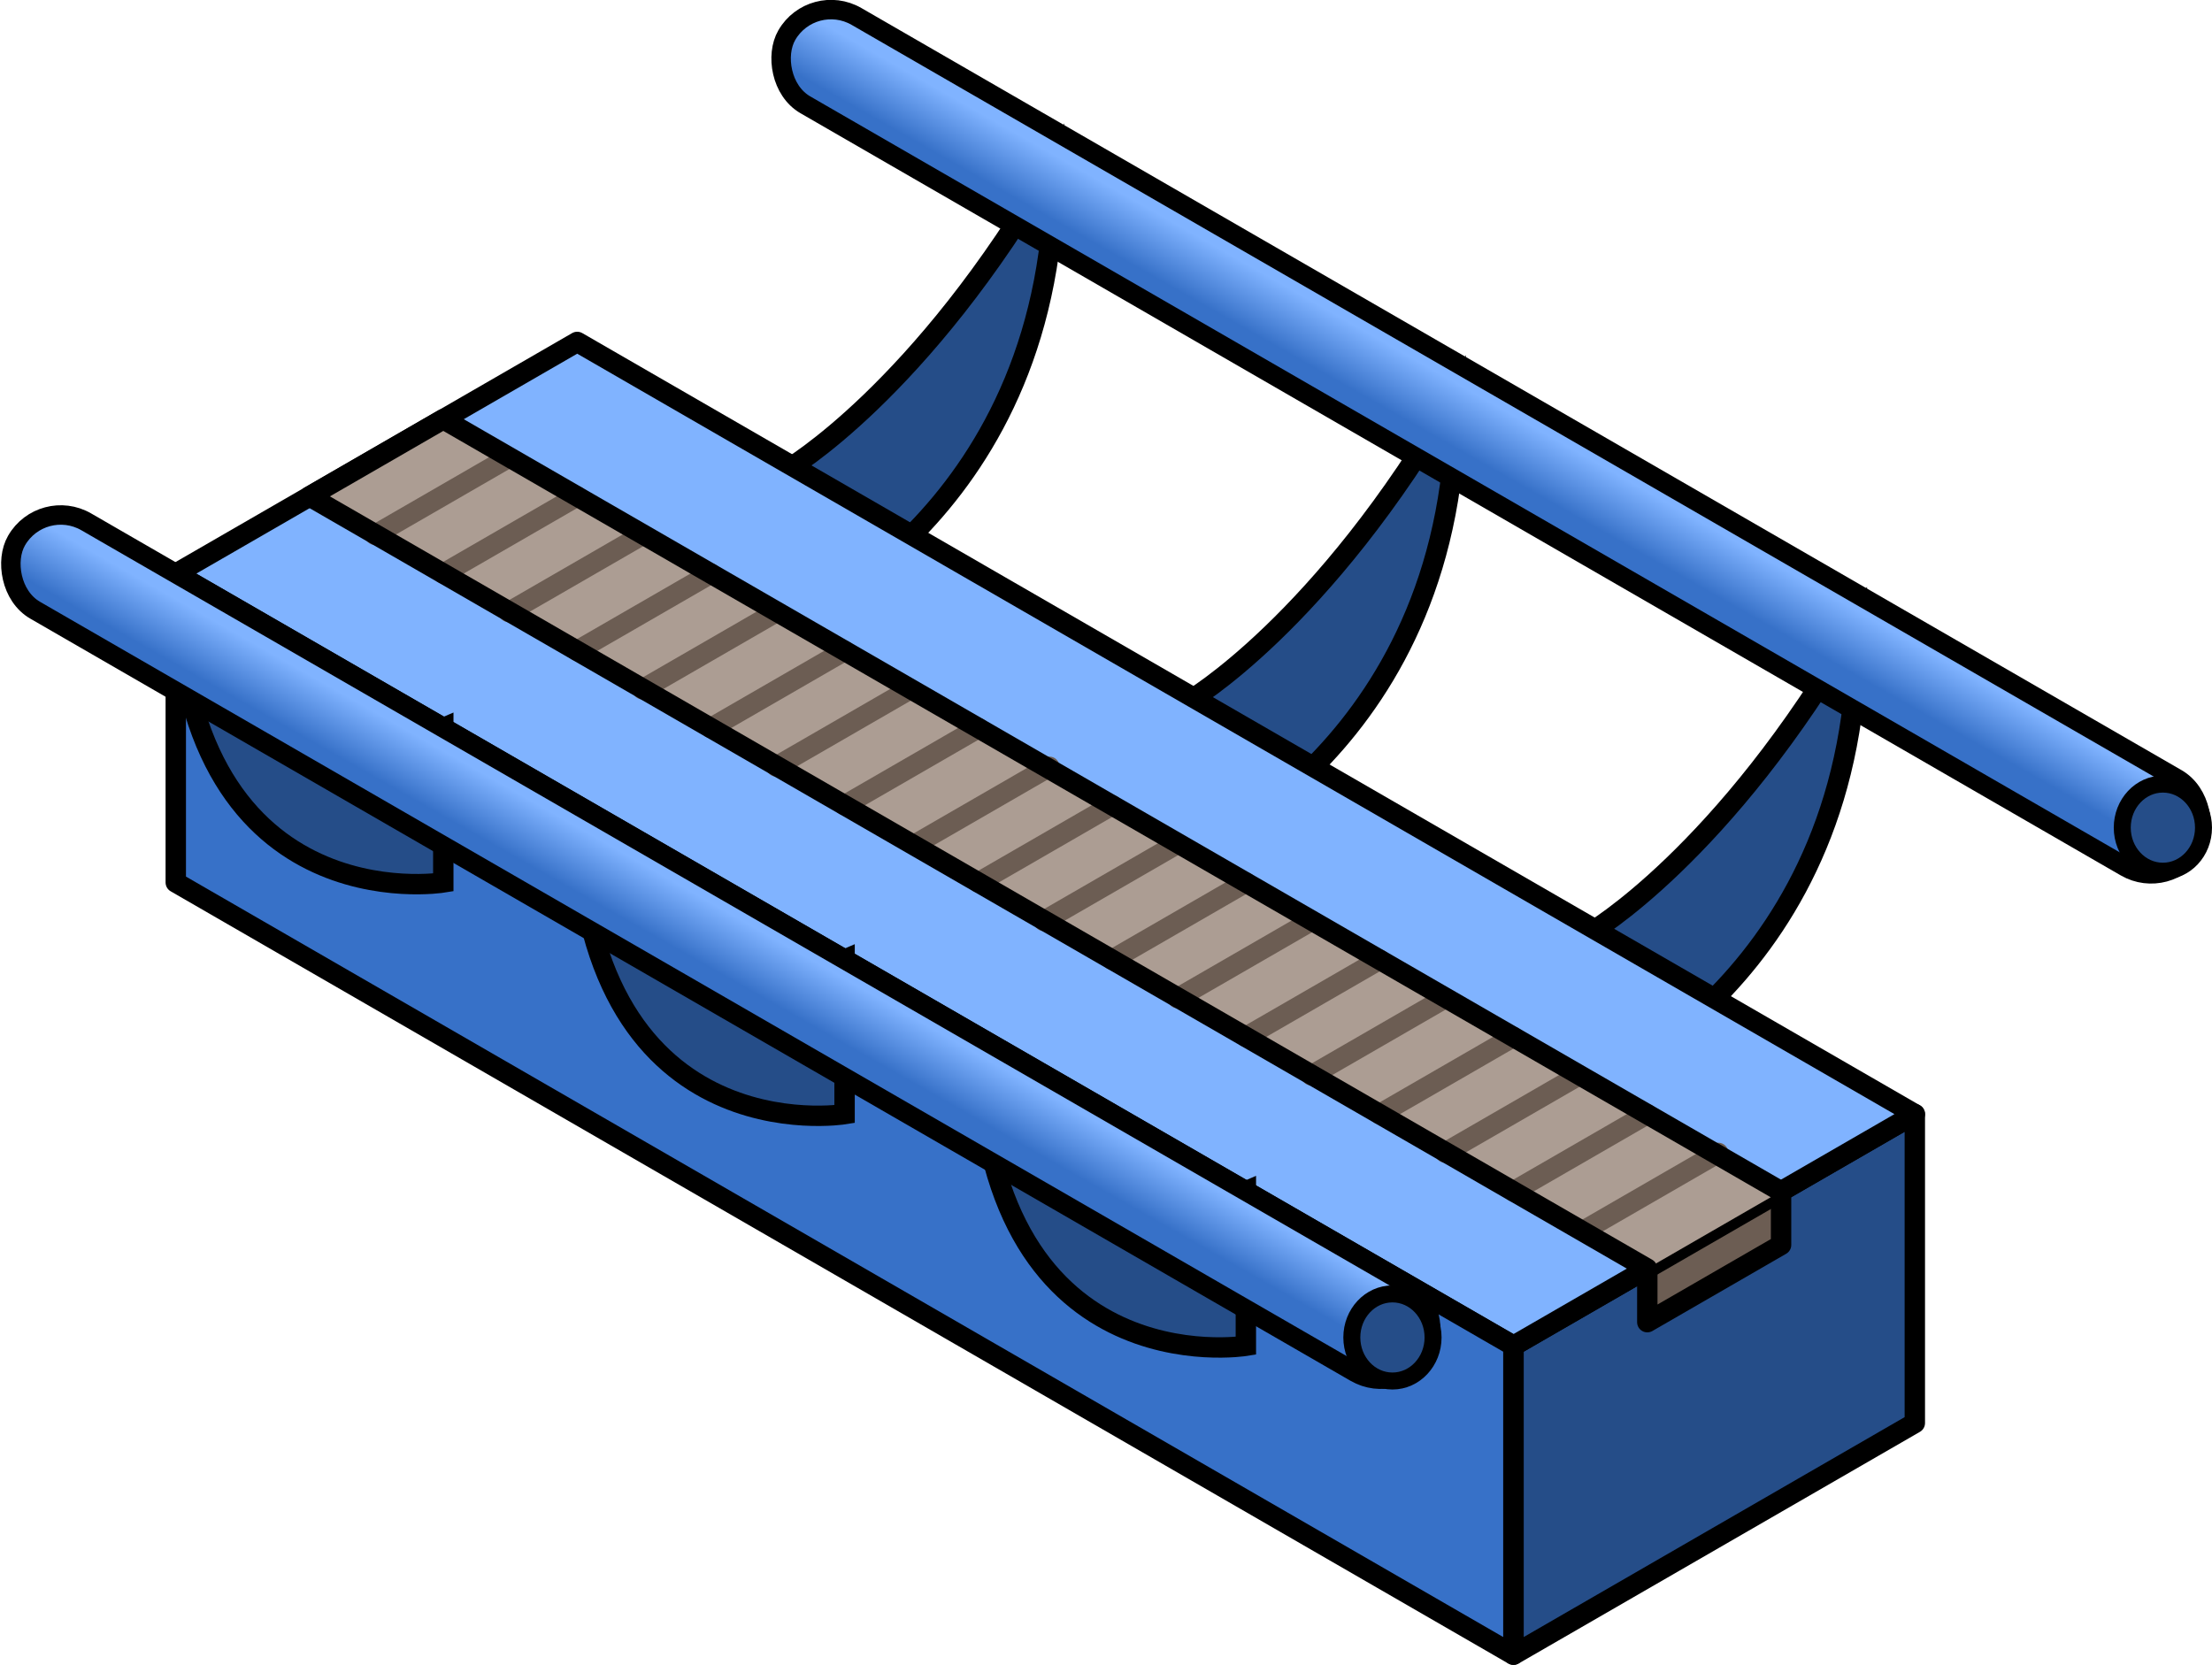
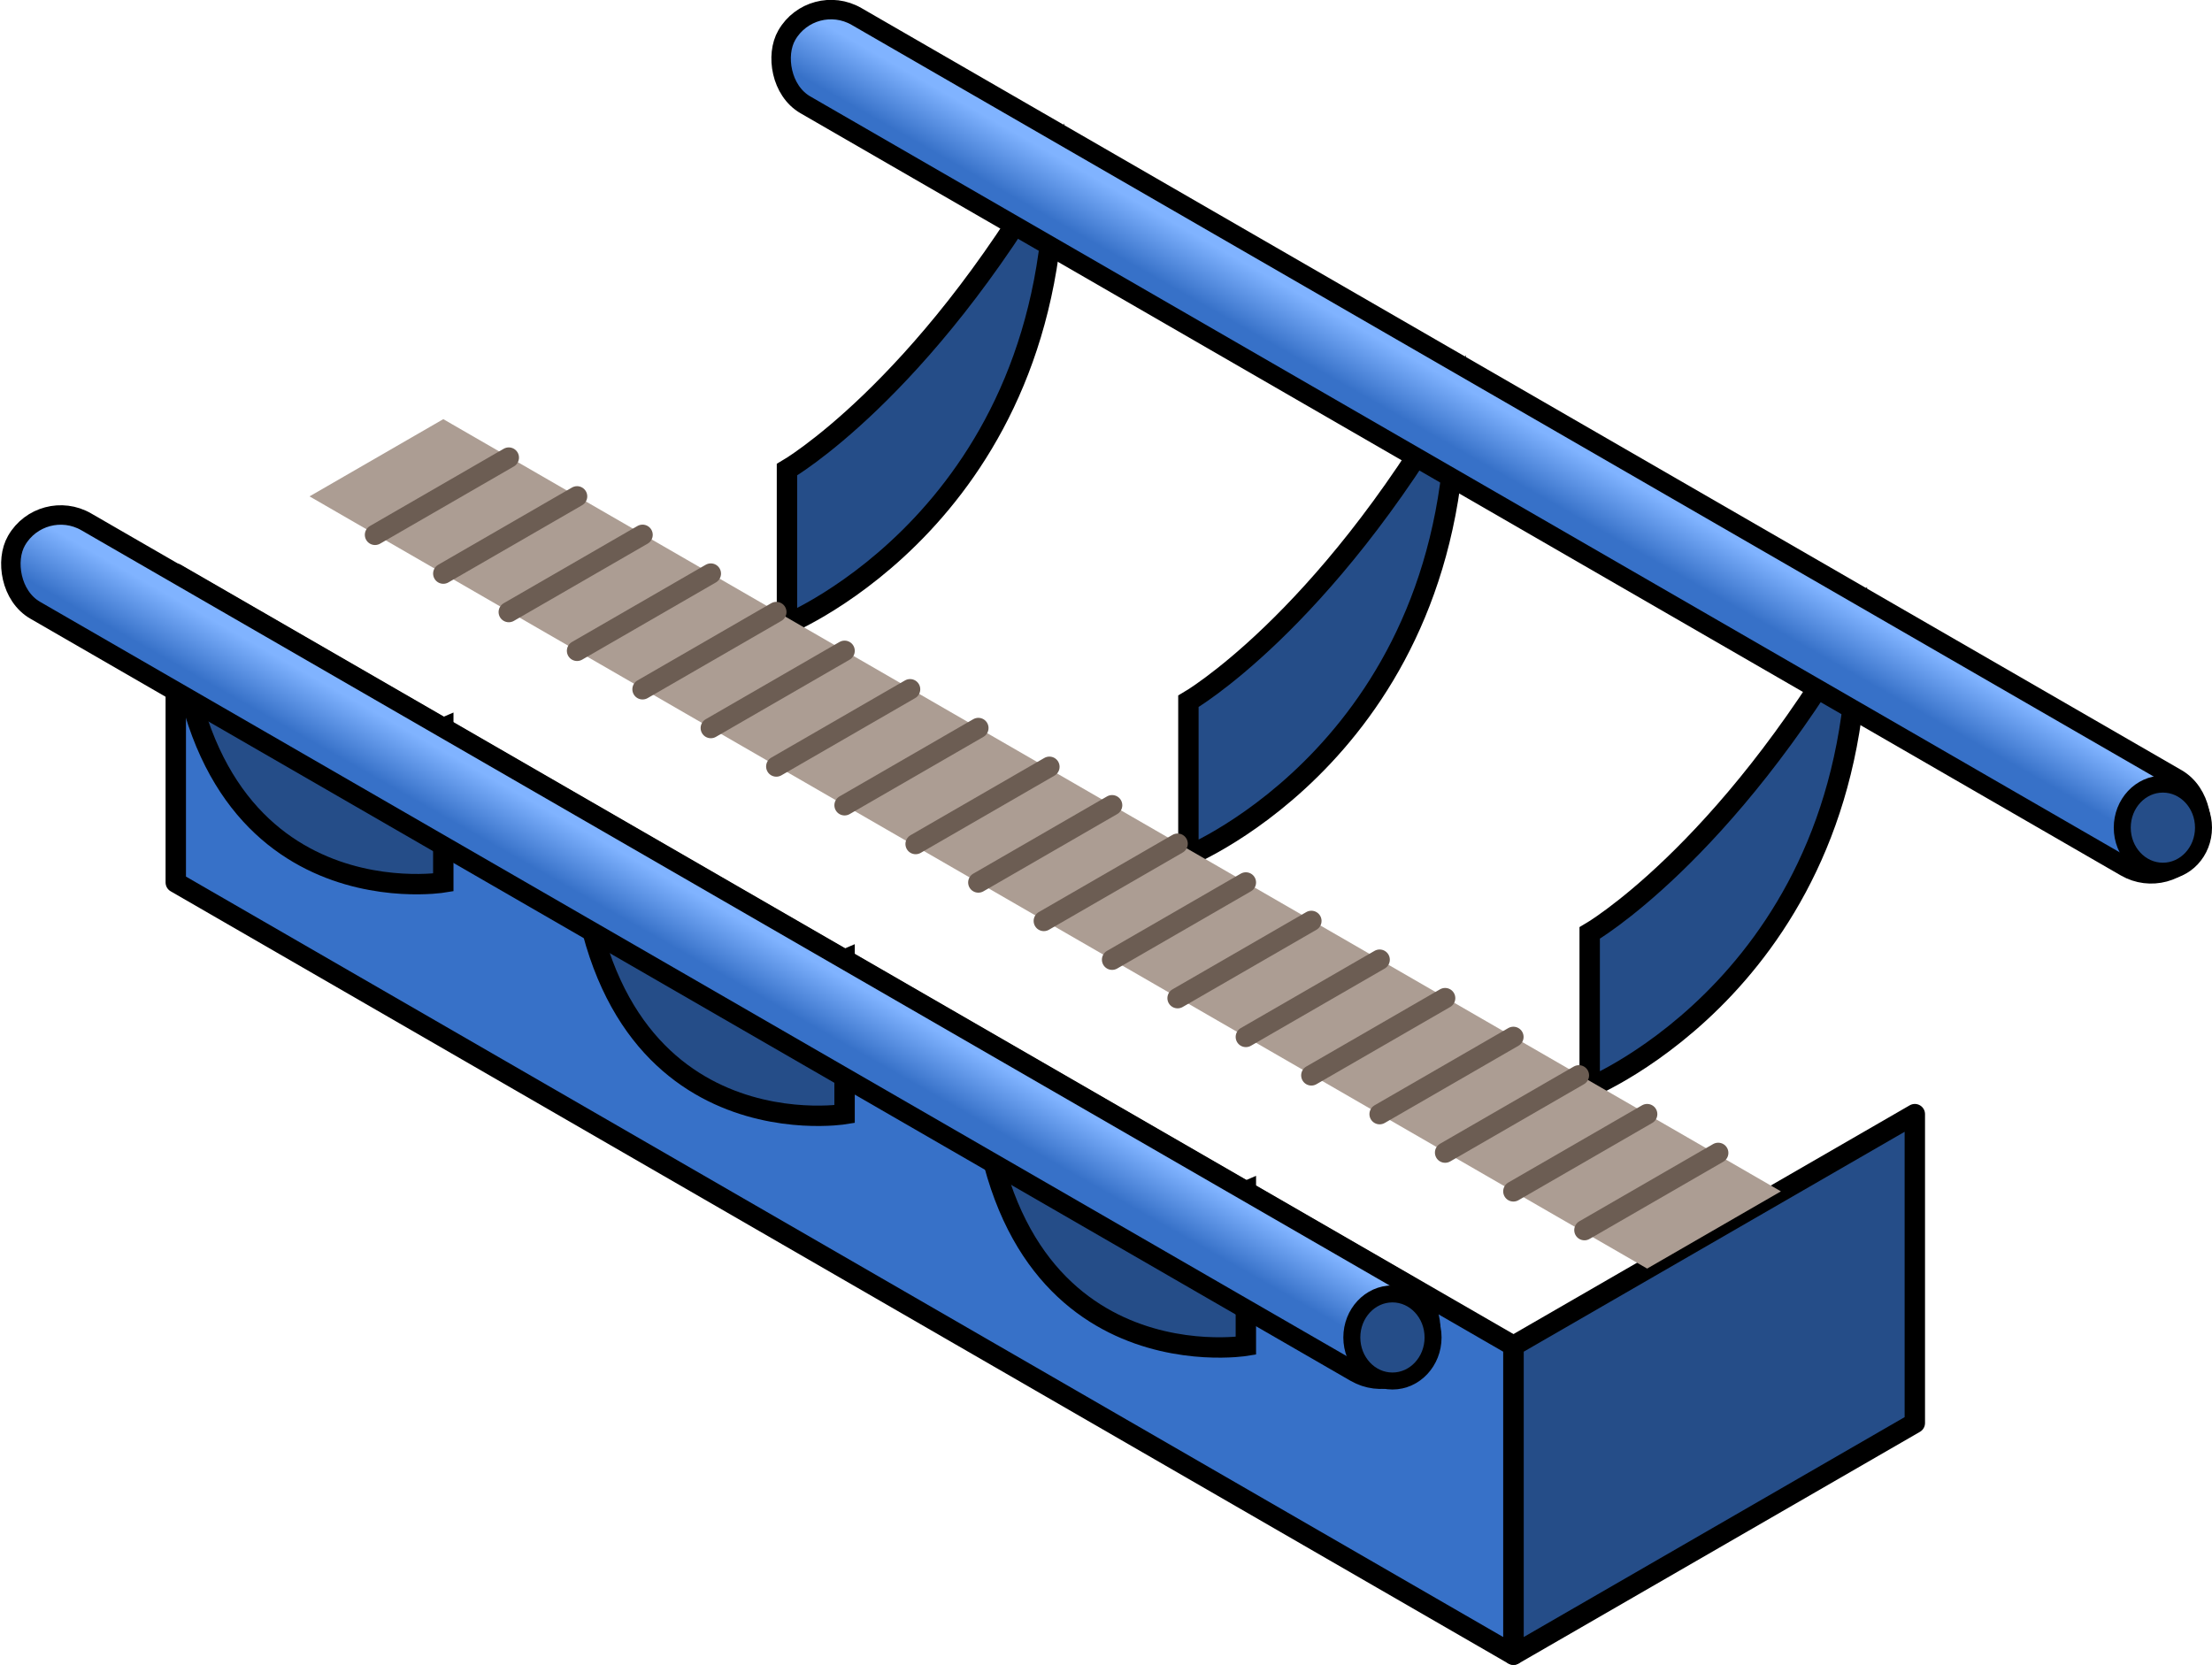
<svg xmlns="http://www.w3.org/2000/svg" xmlns:ns1="http://www.inkscape.org/namespaces/inkscape" xmlns:ns2="http://sodipodi.sourceforge.net/DTD/sodipodi-0.dtd" xmlns:xlink="http://www.w3.org/1999/xlink" width="14.321mm" height="10.78mm" viewBox="0 0 14.321 10.78" version="1.1" id="svg82637" ns1:version="0.92.3 (2405546, 2018-03-11)" ns2:docname="Conv_guide.svg">
  <defs id="defs82631">
    <linearGradient ns1:collect="always" xlink:href="#linearGradient5525" id="linearGradient5531" gradientUnits="userSpaceOnUse" x1="118.536" y1="111.838" x2="118.539" y2="112.207" gradientTransform="translate(3.092,-5.364)" />
    <linearGradient ns1:collect="always" id="linearGradient5525">
      <stop style="stop-color:#80b3ff;stop-opacity:1" offset="0" id="stop5521" />
      <stop style="stop-color:#3771c8;stop-opacity:1" offset="1" id="stop5523" />
    </linearGradient>
    <linearGradient ns1:collect="always" xlink:href="#linearGradient5525" id="linearGradient5527" x1="118.536" y1="111.838" x2="118.539" y2="112.207" gradientUnits="userSpaceOnUse" />
  </defs>
  <ns2:namedview id="base" pagecolor="#ffffff" bordercolor="#666666" borderopacity="1.0" ns1:pageopacity="0.0" ns1:pageshadow="2" ns1:zoom="7.9195959" ns1:cx="36.832128" ns1:cy="21.64504" ns1:document-units="mm" ns1:current-layer="layer1" showgrid="false" fit-margin-top="0" fit-margin-left="0" fit-margin-right="0" fit-margin-bottom="0" ns1:window-width="1920" ns1:window-height="1009" ns1:window-x="-8" ns1:window-y="-8" ns1:window-maximized="1" />
  <g ns1:label="Calque 1" ns1:groupmode="layer" id="layer1" transform="translate(-69.813,-64.965)">
    <path style="display:inline;fill:#6c5d53;fill-opacity:1;stroke:none;stroke-width:0.265px;stroke-linecap:butt;stroke-linejoin:miter;stroke-opacity:1" d="m 80.478,73.179 0.866,-0.5 c 0,0 0,1 0,1 l -0.866,0.5 z" id="path10133" ns1:connector-curvature="0" />
-     <path style="display:inline;fill:#254d88;fill-opacity:1;stroke:#000000;stroke-width:0.132;stroke-linecap:butt;stroke-linejoin:round;stroke-miterlimit:4;stroke-dasharray:none;stroke-opacity:1" d="m 79.612,73.679 v 2 l 2.598,-1.5 v -2 l -0.866,0.5 10e-7,0.347 -0.866,0.5 -10e-7,-0.347 z" id="path10135" ns1:connector-curvature="0" ns2:nodetypes="ccccccccc" />
+     <path style="display:inline;fill:#254d88;fill-opacity:1;stroke:#000000;stroke-width:0.132;stroke-linecap:butt;stroke-linejoin:round;stroke-miterlimit:4;stroke-dasharray:none;stroke-opacity:1" d="m 79.612,73.679 v 2 l 2.598,-1.5 v -2 z" id="path10135" ns1:connector-curvature="0" ns2:nodetypes="ccccccccc" />
    <g transform="translate(25.918,-85.321)" style="display:inline" id="g82517">
      <g transform="translate(0.493,-0.673)" id="g7353">
        <path ns2:nodetypes="cccc" ns1:connector-curvature="0" id="path4948" d="m 50.229,152 c 0.023,2.28 -1.732,3 -1.732,3 v -1 c 0,0 0.866,-0.5 1.732,-2 z" style="fill:#254d88;fill-opacity:1;stroke:#000000;stroke-width:0.132;stroke-linecap:butt;stroke-linejoin:miter;stroke-miterlimit:4;stroke-dasharray:none;stroke-opacity:1" />
        <path style="fill:#254d88;fill-opacity:1;stroke:#000000;stroke-width:0.132;stroke-linecap:butt;stroke-linejoin:miter;stroke-miterlimit:4;stroke-dasharray:none;stroke-opacity:1" d="m 52.828,153.5 c 0.023,2.28 -1.732,3 -1.732,3 v -1 c 0,0 0.866,-0.5 1.732,-2 z" id="path4952" ns1:connector-curvature="0" ns2:nodetypes="cccc" />
        <path ns2:nodetypes="cccc" ns1:connector-curvature="0" id="path4954" d="m 55.426,155 c 0.023,2.28 -1.732,3 -1.732,3 v -1 c 0,0 0.866,-0.5 1.732,-2 z" style="fill:#254d88;fill-opacity:1;stroke:#000000;stroke-width:0.132;stroke-linecap:butt;stroke-linejoin:miter;stroke-miterlimit:4;stroke-dasharray:none;stroke-opacity:1" />
        <rect transform="rotate(30)" ry="0.33" y="106.353" x="117.592" height="0.661" width="10.53" id="rect5529" style="opacity:1;vector-effect:none;fill:url(#linearGradient5531);fill-opacity:1;stroke:#000000;stroke-width:0.126;stroke-linecap:round;stroke-linejoin:round;stroke-miterlimit:4;stroke-dasharray:none;stroke-dashoffset:0;stroke-opacity:1;paint-order:fill markers stroke" />
        <ellipse ry="0.282" rx="0.263" cy="156.318" cx="57.405" id="ellipse5519" style="opacity:1;vector-effect:none;fill:#254d88;fill-opacity:1;stroke:#000000;stroke-width:0.11;stroke-linecap:round;stroke-linejoin:round;stroke-miterlimit:4;stroke-dasharray:none;stroke-dashoffset:0;stroke-opacity:1;paint-order:fill markers stroke" />
      </g>
      <g style="stroke-width:0.132;stroke-miterlimit:4;stroke-dasharray:none" transform="translate(-29.445,-33)" id="g10331">
-         <path ns2:nodetypes="ccccc" ns1:connector-curvature="0" id="path10285" d="m 85.737,190.5 -8.66,-5 -2.598,1.5 8.66,5 z" style="fill:#80b3ff;stroke:#000000;stroke-width:0.132;stroke-linecap:round;stroke-linejoin:round;stroke-miterlimit:4;stroke-dasharray:none;stroke-opacity:1;paint-order:fill markers stroke" />
        <path ns2:nodetypes="ccccc" ns1:connector-curvature="0" id="path10287" d="m 83.138,192 -8.66,-5 v 2 l 8.66,5 z" style="fill:#3771c8;stroke:#000000;stroke-width:0.132;stroke-linecap:round;stroke-linejoin:round;stroke-miterlimit:4;stroke-dasharray:none;stroke-opacity:1;paint-order:fill markers stroke" />
        <path ns2:nodetypes="cccc" ns1:connector-curvature="0" id="path10289" d="m 84.87,191 -8.66,-5 -0.866,0.5 8.66,5" style="fill:#ac9d93;stroke:none;stroke-width:0.132;stroke-linecap:butt;stroke-linejoin:round;stroke-miterlimit:4;stroke-dasharray:none;stroke-opacity:1" />
        <path ns1:connector-curvature="0" id="path10291" d="m 76.21,187 0.866,-0.5" style="fill:#6c5d53;stroke:#6c5d53;stroke-width:0.132;stroke-linecap:round;stroke-linejoin:miter;stroke-miterlimit:4;stroke-dasharray:none;stroke-opacity:1" />
        <path style="fill:#6c5d53;stroke:#6c5d53;stroke-width:0.132;stroke-linecap:round;stroke-linejoin:miter;stroke-miterlimit:4;stroke-dasharray:none;stroke-opacity:1" d="m 77.076,187.5 0.866,-0.5" id="path10293" ns1:connector-curvature="0" />
        <path ns1:connector-curvature="0" id="path10295" d="m 77.942,188 0.866,-0.5" style="fill:#6c5d53;stroke:#6c5d53;stroke-width:0.132;stroke-linecap:round;stroke-linejoin:miter;stroke-miterlimit:4;stroke-dasharray:none;stroke-opacity:1" />
        <path style="fill:#6c5d53;stroke:#6c5d53;stroke-width:0.132;stroke-linecap:round;stroke-linejoin:miter;stroke-miterlimit:4;stroke-dasharray:none;stroke-opacity:1" d="m 78.808,188.5 0.866,-0.5" id="path10297" ns1:connector-curvature="0" />
        <path style="fill:#6c5d53;stroke:#6c5d53;stroke-width:0.132;stroke-linecap:round;stroke-linejoin:miter;stroke-miterlimit:4;stroke-dasharray:none;stroke-opacity:1" d="m 75.768,186.749 0.866,-0.5" id="path10299" ns1:connector-curvature="0" />
        <path ns1:connector-curvature="0" id="path10301" d="m 76.634,187.249 0.866,-0.5" style="fill:#6c5d53;stroke:#6c5d53;stroke-width:0.132;stroke-linecap:round;stroke-linejoin:miter;stroke-miterlimit:4;stroke-dasharray:none;stroke-opacity:1" />
        <path style="fill:#6c5d53;stroke:#6c5d53;stroke-width:0.132;stroke-linecap:round;stroke-linejoin:miter;stroke-miterlimit:4;stroke-dasharray:none;stroke-opacity:1" d="m 77.5,187.749 0.866,-0.5" id="path10303" ns1:connector-curvature="0" />
        <path ns1:connector-curvature="0" id="path10305" d="m 78.366,188.249 0.866,-0.5" style="fill:#6c5d53;stroke:#6c5d53;stroke-width:0.132;stroke-linecap:round;stroke-linejoin:miter;stroke-miterlimit:4;stroke-dasharray:none;stroke-opacity:1" />
        <path ns1:connector-curvature="0" id="path10307" d="m 79.268,188.751 0.866,-0.5" style="fill:#6c5d53;stroke:#6c5d53;stroke-width:0.132;stroke-linecap:round;stroke-linejoin:miter;stroke-miterlimit:4;stroke-dasharray:none;stroke-opacity:1" />
        <path style="fill:#6c5d53;stroke:#6c5d53;stroke-width:0.132;stroke-linecap:round;stroke-linejoin:miter;stroke-miterlimit:4;stroke-dasharray:none;stroke-opacity:1" d="m 80.54,189.5 0.866,-0.5" id="path10309" ns1:connector-curvature="0" />
        <path ns1:connector-curvature="0" id="path10311" d="m 81.406,190 0.866,-0.5" style="fill:#6c5d53;stroke:#6c5d53;stroke-width:0.132;stroke-linecap:round;stroke-linejoin:miter;stroke-miterlimit:4;stroke-dasharray:none;stroke-opacity:1" />
        <path style="fill:#6c5d53;stroke:#6c5d53;stroke-width:0.132;stroke-linecap:round;stroke-linejoin:miter;stroke-miterlimit:4;stroke-dasharray:none;stroke-opacity:1" d="m 82.272,190.5 0.866,-0.5" id="path10313" ns1:connector-curvature="0" />
        <path ns1:connector-curvature="0" id="path10315" d="m 83.138,191 0.866,-0.5" style="fill:#6c5d53;stroke:#6c5d53;stroke-width:0.132;stroke-linecap:round;stroke-linejoin:miter;stroke-miterlimit:4;stroke-dasharray:none;stroke-opacity:1" />
        <path ns1:connector-curvature="0" id="path10317" d="m 80.098,189.249 0.866,-0.5" style="fill:#6c5d53;stroke:#6c5d53;stroke-width:0.132;stroke-linecap:round;stroke-linejoin:miter;stroke-miterlimit:4;stroke-dasharray:none;stroke-opacity:1" />
        <path style="fill:#6c5d53;stroke:#6c5d53;stroke-width:0.132;stroke-linecap:round;stroke-linejoin:miter;stroke-miterlimit:4;stroke-dasharray:none;stroke-opacity:1" d="m 80.964,189.749 0.866,-0.5" id="path10319" ns1:connector-curvature="0" />
        <path ns1:connector-curvature="0" id="path10321" d="m 81.83,190.249 0.866,-0.5" style="fill:#6c5d53;stroke:#6c5d53;stroke-width:0.132;stroke-linecap:round;stroke-linejoin:miter;stroke-miterlimit:4;stroke-dasharray:none;stroke-opacity:1" />
        <path style="fill:#6c5d53;stroke:#6c5d53;stroke-width:0.132;stroke-linecap:round;stroke-linejoin:miter;stroke-miterlimit:4;stroke-dasharray:none;stroke-opacity:1" d="m 82.696,190.749 0.866,-0.5" id="path10323" ns1:connector-curvature="0" />
        <path style="fill:#6c5d53;stroke:#6c5d53;stroke-width:0.132;stroke-linecap:round;stroke-linejoin:miter;stroke-miterlimit:4;stroke-dasharray:none;stroke-opacity:1" d="m 83.598,191.251 0.866,-0.5" id="path10325" ns1:connector-curvature="0" />
        <path style="fill:#6c5d53;stroke:#6c5d53;stroke-width:0.132;stroke-linecap:round;stroke-linejoin:miter;stroke-miterlimit:4;stroke-dasharray:none;stroke-opacity:1" d="m 79.674,189 0.866,-0.5" id="path10327" ns1:connector-curvature="0" />
-         <path ns2:nodetypes="cccc" style="fill:none;stroke:#000000;stroke-width:0.132;stroke-linecap:round;stroke-linejoin:round;stroke-miterlimit:4;stroke-dasharray:none;stroke-opacity:1" d="m 84.87,191 -8.66,-5 -0.866,0.5 8.66,5" id="path10329" ns1:connector-curvature="0" />
      </g>
      <g transform="translate(0.866,-0.5)" id="g7346">
        <path ns2:nodetypes="cccc" ns1:connector-curvature="0" id="path4940" d="m 46.765,156 c 0.023,2.28 1.732,2 1.732,2 v -1 c 0,0 -1.311,0.567 -1.732,-1 z" style="fill:#254d88;fill-opacity:1;stroke:#000000;stroke-width:0.132;stroke-linecap:butt;stroke-linejoin:miter;stroke-miterlimit:4;stroke-dasharray:none;stroke-opacity:1" />
        <path style="fill:#254d88;fill-opacity:1;stroke:#000000;stroke-width:0.132;stroke-linecap:butt;stroke-linejoin:miter;stroke-miterlimit:4;stroke-dasharray:none;stroke-opacity:1" d="m 49.363,157.5 c 0.023,2.28 1.732,2 1.732,2 v -1 c 0,0 -1.311,0.567 -1.732,-1 z" id="path4942" ns1:connector-curvature="0" ns2:nodetypes="cccc" />
        <path style="fill:#254d88;fill-opacity:1;stroke:#000000;stroke-width:0.132;stroke-linecap:butt;stroke-linejoin:miter;stroke-miterlimit:4;stroke-dasharray:none;stroke-opacity:1" d="m 44.167,154.5 c 0.023,2.28 1.732,2 1.732,2 v -1 c 0,0 -1.311,0.567 -1.732,-1 z" id="path4938" ns1:connector-curvature="0" ns2:nodetypes="cccc" />
        <rect style="opacity:1;vector-effect:none;fill:url(#linearGradient5527);fill-opacity:1;stroke:#000000;stroke-width:0.126;stroke-linecap:round;stroke-linejoin:round;stroke-miterlimit:4;stroke-dasharray:none;stroke-dashoffset:0;stroke-opacity:1;paint-order:fill markers stroke" id="rect4936" width="10.53" height="0.661" x="114.5" y="111.717" ry="0.33" transform="rotate(30)" />
        <ellipse style="opacity:1;vector-effect:none;fill:#254d88;fill-opacity:1;stroke:#000000;stroke-width:0.11;stroke-linecap:round;stroke-linejoin:round;stroke-miterlimit:4;stroke-dasharray:none;stroke-dashoffset:0;stroke-opacity:1;paint-order:fill markers stroke" id="path4962" cx="52.044" cy="159.446" rx="0.263" ry="0.282" />
      </g>
    </g>
  </g>
</svg>